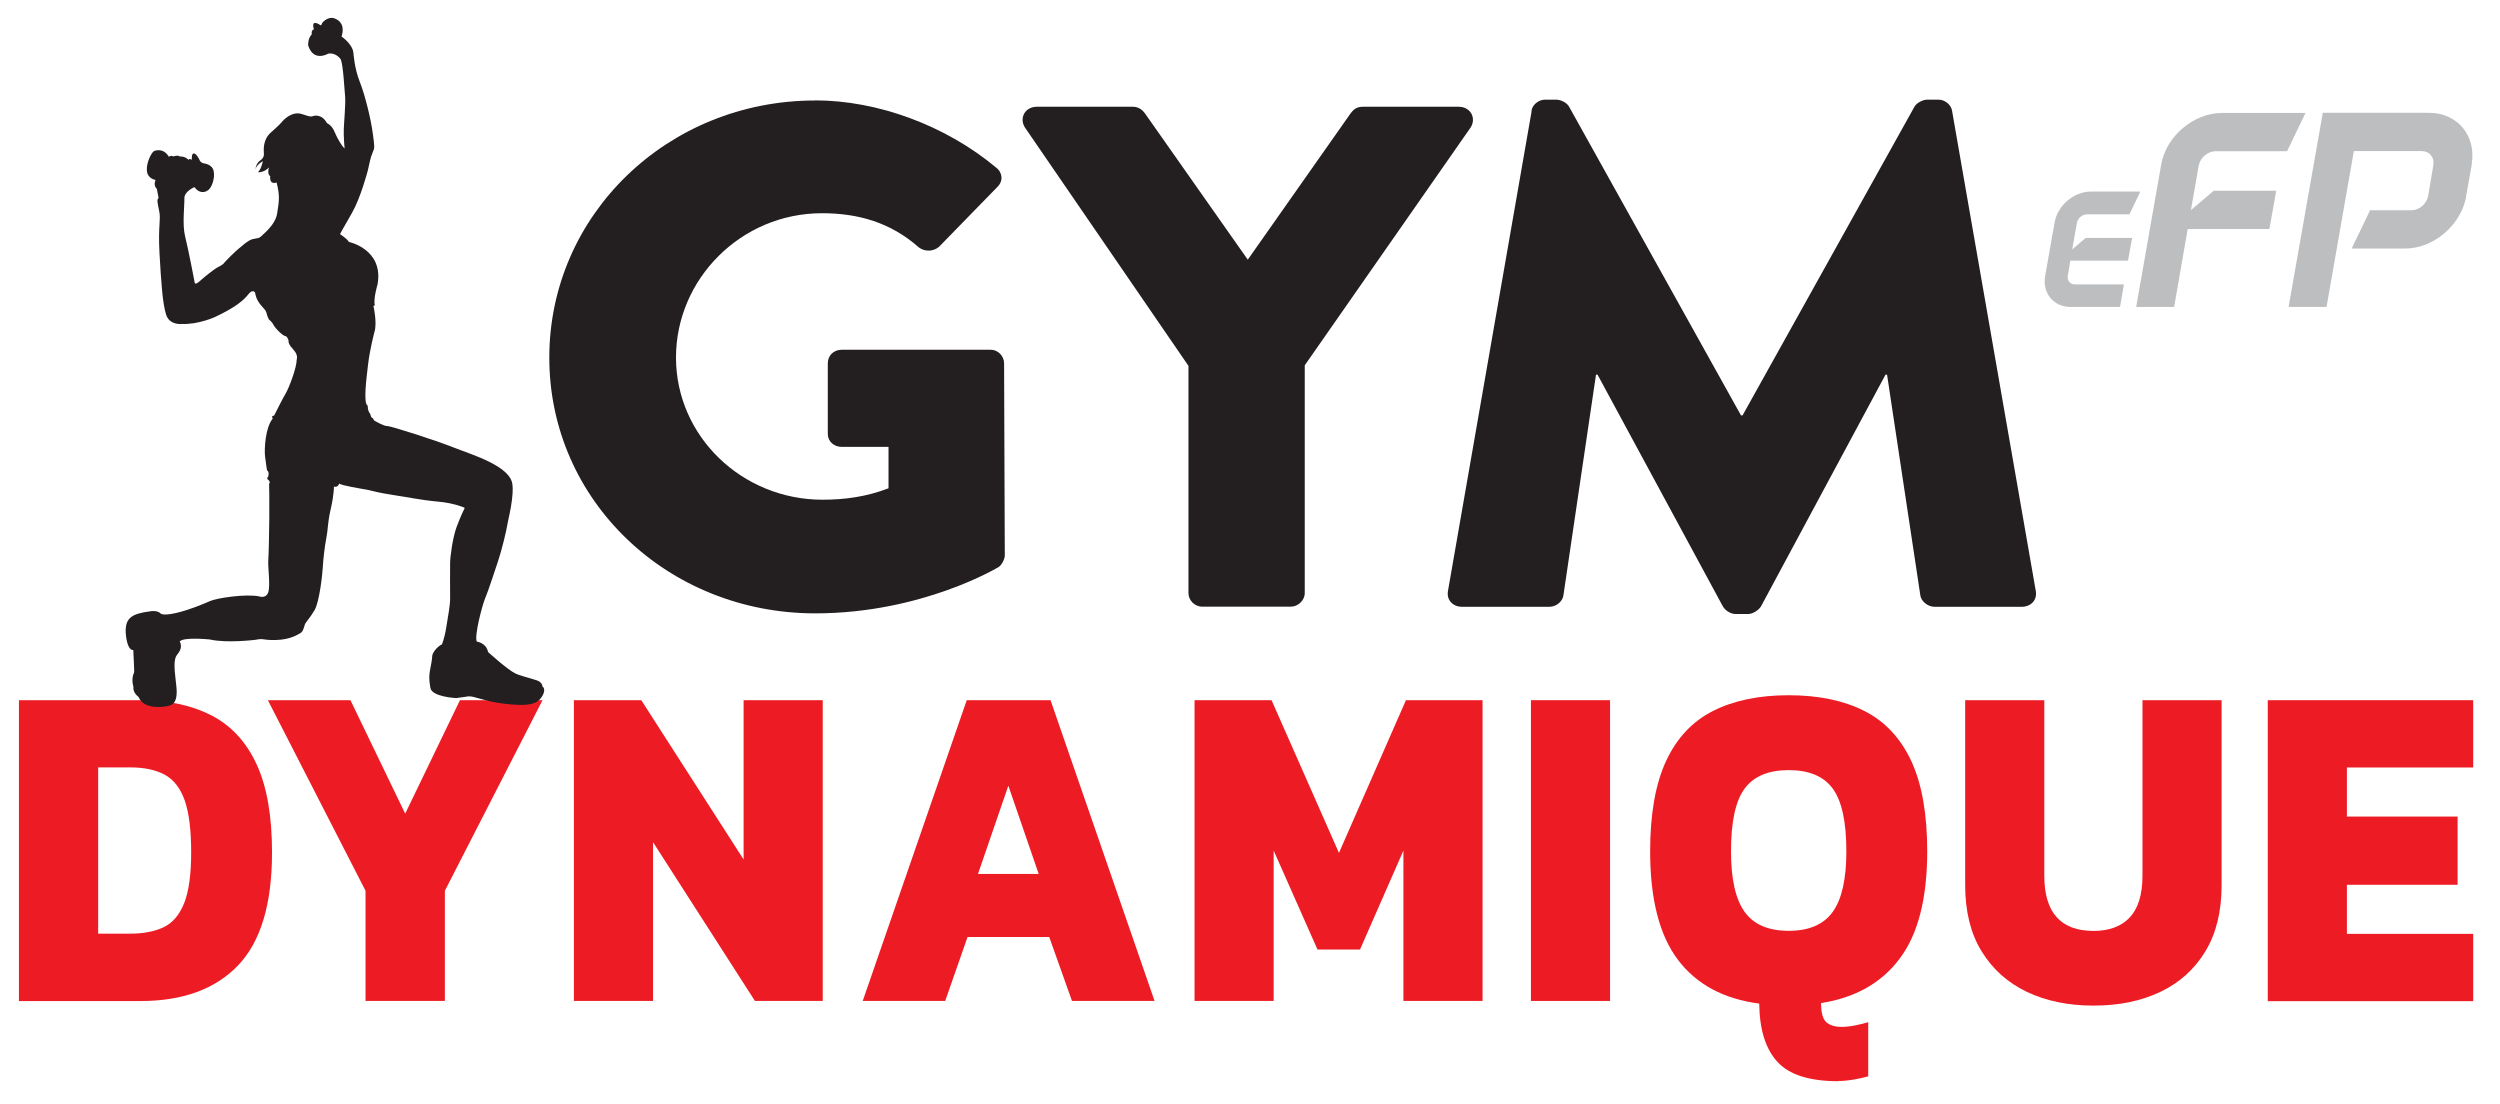
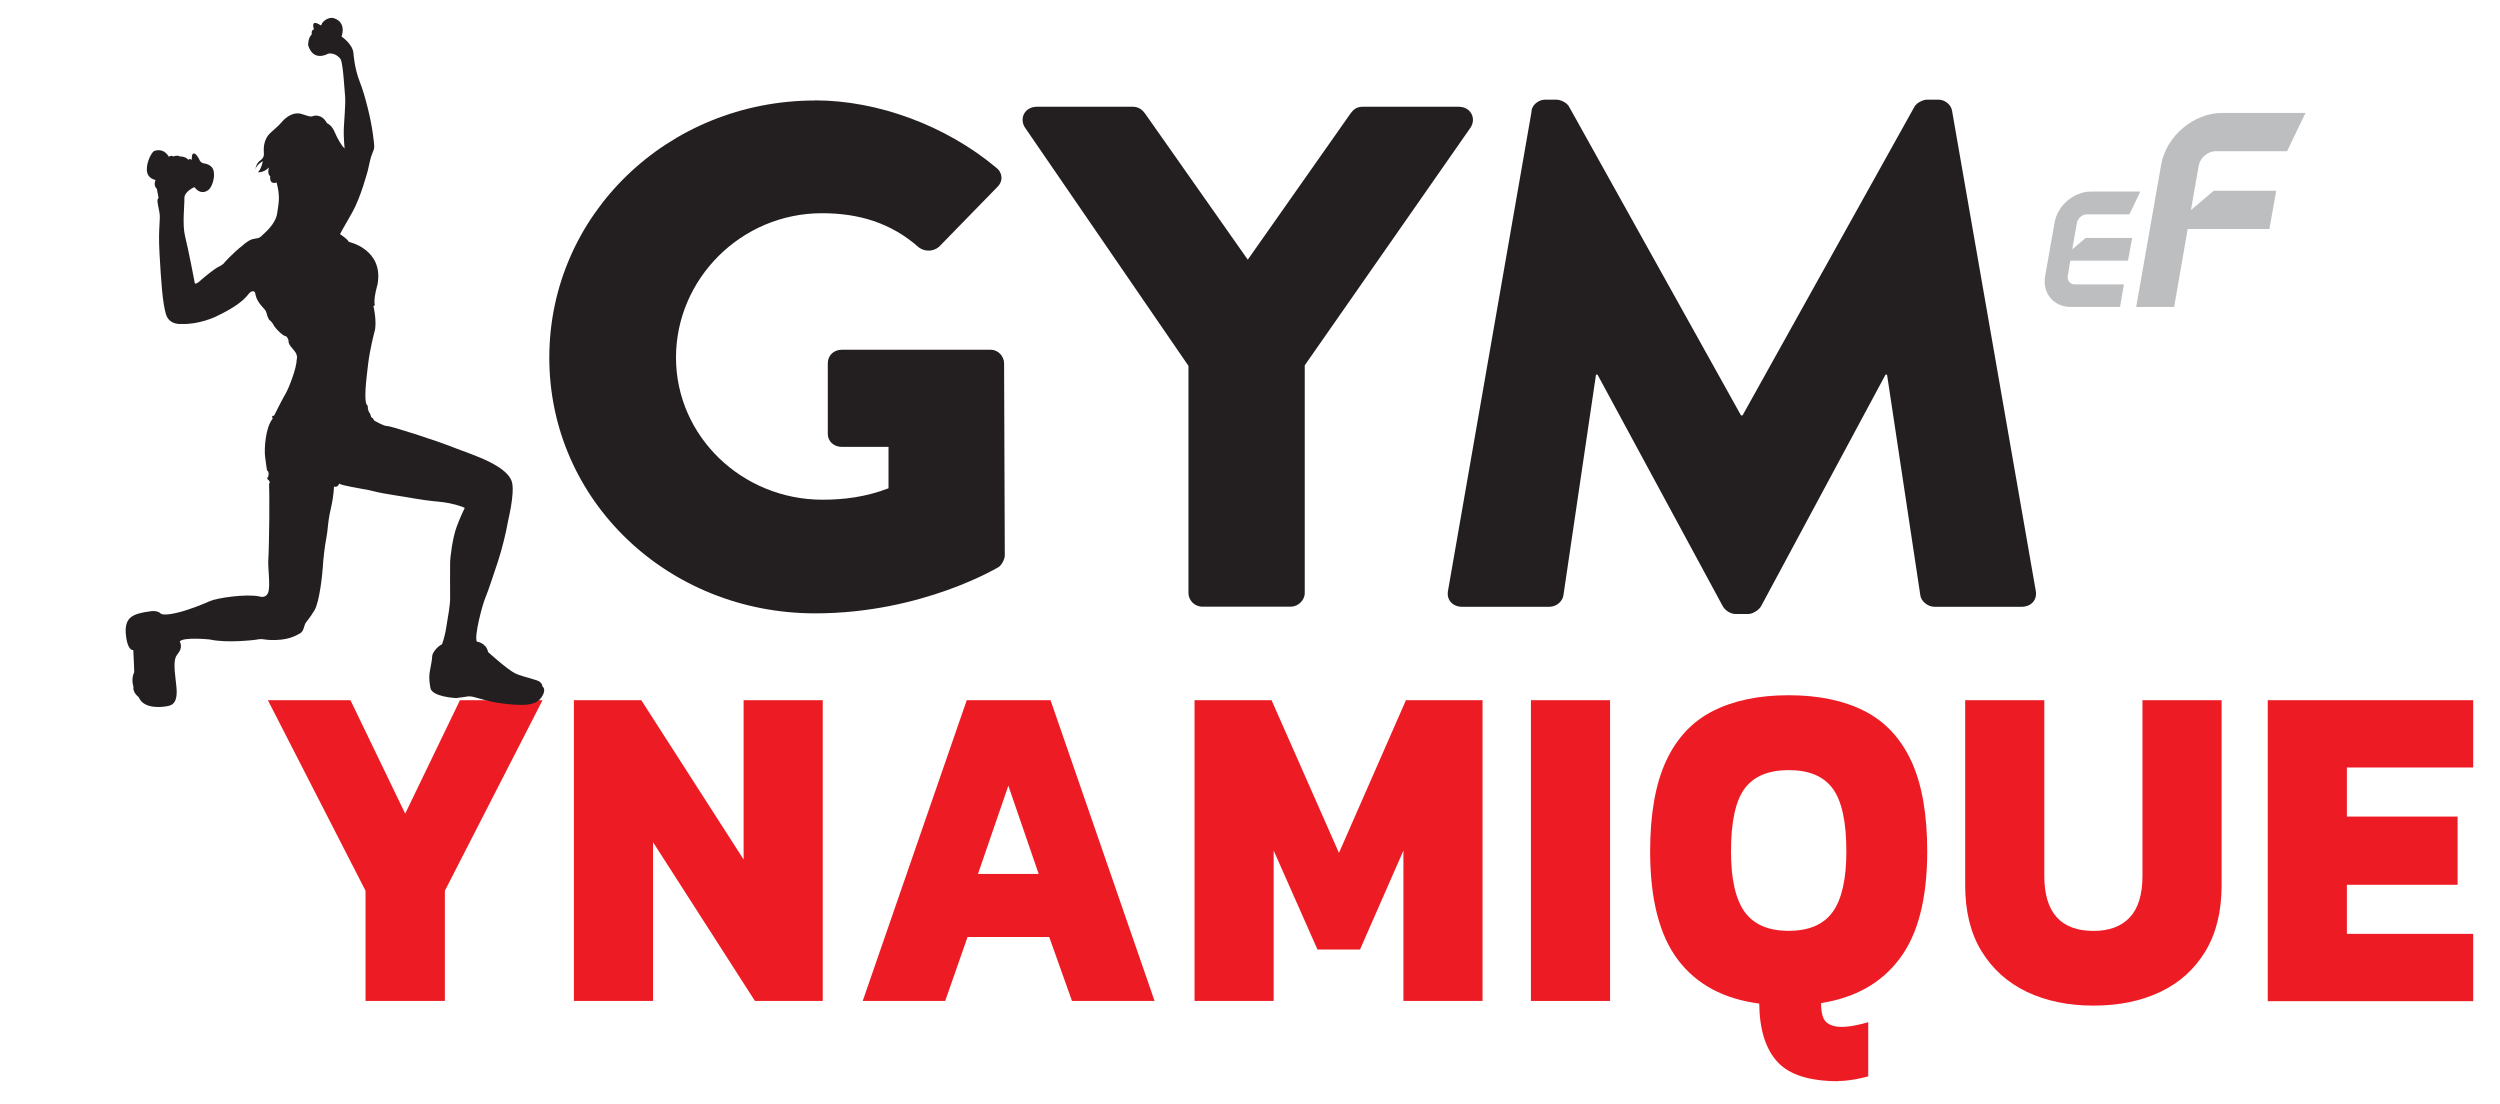
<svg xmlns="http://www.w3.org/2000/svg" viewBox="0 0 247.04 109.06">
  <defs>
    <style>.cls-1{fill:#ed1c24;}.cls-2{fill:#bcbec0;}.cls-3{fill:#231f20;}</style>
  </defs>
  <g id="New">
    <g id="GYM_Dynamique">
      <g>
        <path class="cls-3" d="M80.56,9.92c6.15,0,12.88,2.47,17.86,6.63,.66,.49,.73,1.34,.15,1.91l-5.78,5.93c-.59,.49-1.39,.49-1.98,.07-2.78-2.47-6-3.39-9.59-3.39-7.98,0-14.42,6.49-14.42,14.26s6.51,14.05,14.49,14.05c2.12,0,4.32-.28,6.51-1.13v-4.09h-4.61c-.8,0-1.39-.56-1.39-1.27v-6.99c0-.78,.59-1.34,1.39-1.34h14.71c.73,0,1.32,.64,1.32,1.34l.07,18.99c0,.35-.29,.92-.59,1.13,0,0-7.54,4.59-18.15,4.59-14.56,0-26.27-11.15-26.27-25.27s11.71-25.41,26.27-25.41Z" />
        <path class="cls-3" d="M117.45,36.17l-16.17-23.57c-.59-.92,0-2.05,1.17-2.05h9.51c.59,0,.95,.35,1.17,.64l10.17,14.47,10.17-14.47c.22-.28,.51-.64,1.17-.64h9.51c1.17,0,1.76,1.13,1.17,2.05l-16.39,23.5v22.51c0,.71-.66,1.34-1.39,1.34h-8.71c-.8,0-1.39-.64-1.39-1.34v-22.44Z" />
        <path class="cls-3" d="M151.33,10.98c.07-.64,.73-1.13,1.32-1.13h1.17c.37,0,1.02,.28,1.24,.71l16.98,30.49h.15l16.98-30.49c.22-.42,.88-.71,1.24-.71h1.17c.59,0,1.24,.49,1.32,1.13l8.27,47.43c.15,.92-.51,1.55-1.39,1.55h-8.63c-.66,0-1.32-.56-1.39-1.13l-3.29-21.81h-.15l-12.29,22.87c-.22,.42-.88,.78-1.24,.78h-1.32c-.44,0-1.02-.35-1.24-.78l-12.37-22.87h-.15l-3.22,21.81c-.07,.56-.66,1.13-1.39,1.13h-8.63c-.88,0-1.54-.64-1.39-1.55l8.27-47.43Z" />
      </g>
      <g>
        <path class="cls-2" d="M210.69,23.51l-.41,2.25h-5.7l-.25,1.5c-.08,.46,.24,.84,.69,.84h4.86l-.39,2.23h-4.89c-1.67,0-2.8-1.37-2.51-3.04l.94-5.32c.29-1.67,1.91-3.04,3.58-3.04h4.89l-1.08,2.25h-4.19c-.46,0-.91,.37-1,.84l-.46,2.62,1.33-1.13h4.57Z" />
        <path class="cls-2" d="M218.76,18.85h6.17l-.68,3.78h-8.07l-1.34,7.7h-3.75l2.47-14.06c.48-2.81,3.21-5.11,6.02-5.11h8.24l-1.82,3.78h-7.05c-.77,0-1.53,.62-1.68,1.42l-.77,4.4,2.24-1.9Z" />
-         <path class="cls-2" d="M243.68,19.45v.08c-.57,2.79-3.24,5.03-6.02,5.03h-5.28l1.82-3.78h4.06c.8,0,1.53-.63,1.68-1.42l.51-3.01c.14-.8-.37-1.42-1.17-1.42h-6.68l-2.7,15.4h-3.75l3.38-19.18h10.51c2.78,0,4.66,2.24,4.21,5.03v.09l-.57,3.18Zm0,.08v0Zm.57-3.27v0Z" />
      </g>
      <g>
-         <path class="cls-1" d="M1.87,98.91v-29.72H13.86c2.75,0,5.09,.5,7.03,1.5s3.43,2.6,4.45,4.8c1.03,2.2,1.54,5.12,1.54,8.75,0,5.11-1.12,8.83-3.37,11.17-2.25,2.34-5.46,3.51-9.65,3.51H1.87Zm7.82-6.65h3.16c1.3,0,2.4-.21,3.29-.62,.89-.42,1.57-1.2,2.04-2.35,.47-1.15,.71-2.84,.71-5.05s-.21-3.93-.64-5.15c-.43-1.21-1.09-2.06-1.98-2.54-.89-.48-2.03-.72-3.41-.72h-3.16v16.43Z" />
        <path class="cls-1" d="M36.12,98.91v-10.89l-9.65-18.83h8.16l5.41,11.21,5.41-11.21h8.16l-9.65,18.83v10.89h-7.82Z" />
        <path class="cls-1" d="M56.71,98.91v-29.72h6.66l10.11,15.74v-15.74h7.82v29.72h-6.7l-10.07-15.69v15.69h-7.82Z" />
        <path class="cls-1" d="M85.25,98.91l10.28-29.72h8.28l10.28,29.72h-8.16l-2.25-6.32h-8.07l-2.21,6.32h-8.16Zm11.4-12.55h5.99l-3-8.72-3,8.72Z" />
        <path class="cls-1" d="M118.04,98.91v-29.72h7.61l6.66,15.09,6.62-15.09h7.57v29.72h-7.82v-14.86l-4.29,9.78h-4.2l-4.33-9.78v14.86h-7.82Z" />
        <path class="cls-1" d="M151.28,98.91v-29.72h7.82v29.72h-7.82Z" />
        <path class="cls-1" d="M181.66,106.84c-2.86,0-4.87-.64-6.03-1.92-1.17-1.28-1.76-3.19-1.79-5.75-3.52-.46-6.2-1.9-8.03-4.32s-2.75-5.99-2.75-10.73c0-3.69,.53-6.67,1.58-8.93,1.05-2.26,2.6-3.91,4.64-4.94,2.04-1.03,4.53-1.55,7.47-1.55s5.43,.52,7.47,1.55c2.04,1.03,3.58,2.68,4.64,4.94,1.05,2.26,1.58,5.24,1.58,8.93,0,4.65-.9,8.18-2.71,10.59-1.8,2.42-4.4,3.88-7.78,4.41,0,.95,.17,1.58,.52,1.89,.35,.31,.85,.46,1.52,.46,.42,0,.85-.05,1.31-.14,.46-.09,.89-.2,1.31-.32v5.35c-.42,.12-.89,.23-1.44,.32-.54,.09-1.05,.14-1.52,.14Zm-4.91-14.86c2,0,3.45-.62,4.35-1.87,.9-1.25,1.35-3.24,1.35-5.98,0-2.92-.45-4.99-1.35-6.21-.9-1.22-2.35-1.82-4.35-1.82s-3.45,.61-4.35,1.82-1.35,3.28-1.35,6.21c0,2.74,.45,4.73,1.35,5.98s2.35,1.87,4.35,1.87Z" />
        <path class="cls-1" d="M206.87,99.37c-2.5,0-4.7-.46-6.59-1.36-1.9-.91-3.39-2.25-4.47-4.01s-1.62-3.95-1.62-6.53v-18.28h7.82v17.35c0,3.63,1.62,5.45,4.87,5.45,1.55,0,2.75-.45,3.58-1.34,.83-.89,1.25-2.26,1.25-4.11v-17.35h7.82v18.28c0,2.58-.53,4.76-1.6,6.53-1.07,1.77-2.55,3.11-4.45,4.01-1.9,.91-4.1,1.36-6.59,1.36Z" />
        <path class="cls-1" d="M224.09,98.91v-29.72h20.3v6.65h-12.48v4.85h10.94v6.74h-10.94v4.85h12.48v6.65h-20.3Z" />
      </g>
    </g>
  </g>
  <g id="Isolation_Mode">
    <path class="cls-3" d="M53.6,67.87c.02-.29-.23-.46-.23-.46-.16-.24-1.62-.49-2.4-.84-.78-.35-2.74-2.14-2.74-2.14-.18-.91-1.11-1.03-1.11-1.03-.28-.51,.53-3.59,.83-4.3,.3-.71,.86-2.44,1.26-3.63,.4-1.19,.85-3.13,.91-3.55,.06-.41,.35-1.49,.47-2.52,.13-1.03,.05-1.45,.05-1.45-.09-1.9-4.12-3.05-5.86-3.75-1.74-.69-6.2-2.12-6.51-2.1-.31,.02-1.14-.46-1.14-.46-.2-.05-.3-.34-.3-.34-.17,.04-.24-.4-.24-.4-.29-.31-.25-.81-.25-.81-.47-.2-.12-2.78,.04-4.15,.16-1.37,.61-3.1,.61-3.1,.31-.91-.09-2.6-.09-2.6l.14-.08c-.17-.61,.27-2.07,.27-2.07,.61-3.48-2.85-4.19-2.85-4.19-.03-.21-.86-.77-.86-.77,0,0,.33-.63,1.19-2.11,.85-1.48,1.55-4.15,1.55-4.15,.16-.63,.24-1.25,.47-1.77,.23-.52,.21-.53,.03-1.9s-.74-3.72-1.28-5.09c-.55-1.37-.64-2.91-.64-2.91-.11-.88-1.17-1.59-1.17-1.59,.35-1.1-.17-1.63-.75-1.81-.58-.18-1.16,.38-1.2,.56-.04,.18-.13,.13-.13,.13-1.04-.68-.65,.4-.65,.4-.31,.11-.21,.5-.21,.5-.4,.38-.36,1.09-.36,1.09,.53,1.7,1.98,.82,1.98,.82,.82-.13,1.25,.58,1.25,.58,.24,.65,.35,2.92,.42,3.62,.07,.7-.11,2.62-.13,3.28-.03,.66,.08,1.9,.08,1.9-.24-.22-.69-.93-.98-1.63-.28-.7-.76-.88-.76-.88-.51-.96-1.32-.72-1.32-.72-.18,.04-.14,.18-1.13-.17-.99-.35-1.85,.56-2.06,.83-.22,.27-1,.95-1,.95-.86,.73-.73,1.8-.73,1.98,0,.18,.09,.51-.36,.82-.45,.31-.47,.9-.47,.9,.05-.45,.73-.84,.73-.84-.16,.86-.49,1.1-.49,1.1,.65,.04,1.1-.48,1.1-.48-.21,.69,.12,.87,.12,.87-.08,.93,.63,.62,.63,.62,.37,1.42,.22,1.94,.06,3.04-.16,1.1-1.26,1.96-1.54,2.24-.28,.28-.44,.21-.89,.32-.45,.11-1.04,.67-1.04,.67-.86,.66-1.75,1.65-1.75,1.65-.13,.23-.68,.47-.68,.47-.27,.13-1.35,.99-1.75,1.36-.41,.37-.49,.2-.49,.2-.02-.16-.67-3.48-.96-4.63-.29-1.15-.05-3.05-.07-3.75-.02-.69,.99-1.11,.99-1.11,.58,.76,1.2,.48,1.47,.2,.27-.29,.58-1.11,.43-1.8-.15-.69-.99-.75-.99-.75-.34-.09-.41-.35-.41-.35-.03-.07-.31-.63-.56-.63-.25,0-.19,.63-.19,.63-.26-.16-.34,0-.34,0-.35-.38-.87-.33-.87-.33-.17-.17-.63,0-.63,0-.2-.15-.43,.03-.43,.03-.53-.88-1.29-.64-1.47-.56-.18,.07-.75,1.01-.71,1.88,.04,.87,.86,.97,.86,.97-.25,.59,.13,.88,.13,.88l.17,.91c-.18,.16-.13,.35,.06,1.28s-.12,1.34,.03,4.16c.16,2.81,.3,4.92,.64,6.04,.34,1.12,1.54,.96,1.54,.96,1.64,.08,3.29-.68,3.29-.68,3.13-1.47,3.2-2.28,3.54-2.48,.34-.2,.44,.08,.44,.08,.18,1.15,1.01,1.51,1.11,1.95,.1,.44,.27,.71,.27,.71,.24,.17,.39,.43,.39,.43,.15,.37,.96,1.16,1.19,1.18,.23,.02,.34,.44,.34,.44-.04,.44,.39,.74,.67,1.15,.28,.41,.13,.79,.13,.79,.01,.77-.78,2.81-1.09,3.32-.31,.51-1.14,2.18-1.14,2.18-.33-.03-.13,.28-.13,.28-.74,.91-.84,3.01-.76,3.73,.08,.72,.2,1.4,.2,1.4,.26,.12,.11,.62,.11,.62-.2,.18-.01,.29-.01,.29,.3,.25,.1,.4,.1,.4,.01,.1,.04,1.92,.02,3.46-.02,1.55-.05,3.41-.1,4.1-.05,.69,.22,2.49,0,3.16-.23,.68-.91,.41-.91,.41-1.31-.26-4.14,.15-4.86,.47-.72,.32-2.13,.9-3.37,1.18-1.24,.28-1.48,.06-1.48,.06-.37-.41-1.17-.21-1.17-.21,0,0-.97,.1-1.52,.39-.54,.29-.93,.79-.73,2.17,.2,1.38,.7,1.24,.7,1.24,0,0,.11,2.16,.09,2.2-.34,.69-.07,1.44-.07,1.44-.1,.57,.51,1.01,.51,1.01,.51,1.27,2.47,1,3.01,.86,.54-.14,.73-.59,.75-1.29,.02-.7-.25-1.96-.21-2.87,.04-.9,.35-.87,.55-1.35,.2-.48-.04-.85-.04-.85,.42-.46,2.97-.19,2.97-.19,1.71,.39,4.53,.03,4.53,.03,.87-.18,.59,.06,2.03,.02,1.44-.04,2.15-.55,2.41-.69,.26-.14,.35-.63,.43-.85,.08-.23,.46-.57,.95-1.4,.5-.84,.79-3.67,.82-4.27,.03-.6,.17-1.98,.35-2.88,.18-.9,.1-1.4,.43-2.84,.33-1.43,.32-2.23,.32-2.23,.37,.14,.53-.3,.53-.3,.21,.21,2.14,.49,2.86,.64,.72,.16,.98,.26,2.39,.48,1.41,.22,3.08,.53,3.94,.61,.86,.09,1.46,.12,2.4,.39,.95,.27,.79,.32,.79,.32,0,0-.41,.81-.8,1.88s-.63,2.97-.63,3.52c0,.56-.02,2.7,0,3.45,.01,.76-.21,1.81-.38,2.91-.17,1.1-.43,1.69-.43,1.69-.48,.22-.96,.86-.96,1.16,0,.3-.14,.98-.22,1.42-.08,.44-.12,.84,.04,1.73,.16,.89,2.54,1,2.54,1,.4-.04,1.2-.17,1.2-.17,.37,0,.43,.02,1.64,.36,1.21,.34,2.84,.51,3.82,.48,.98-.03,1.52-.27,1.88-.91,.36-.64,.02-.89,.02-.89Z" />
  </g>
</svg>